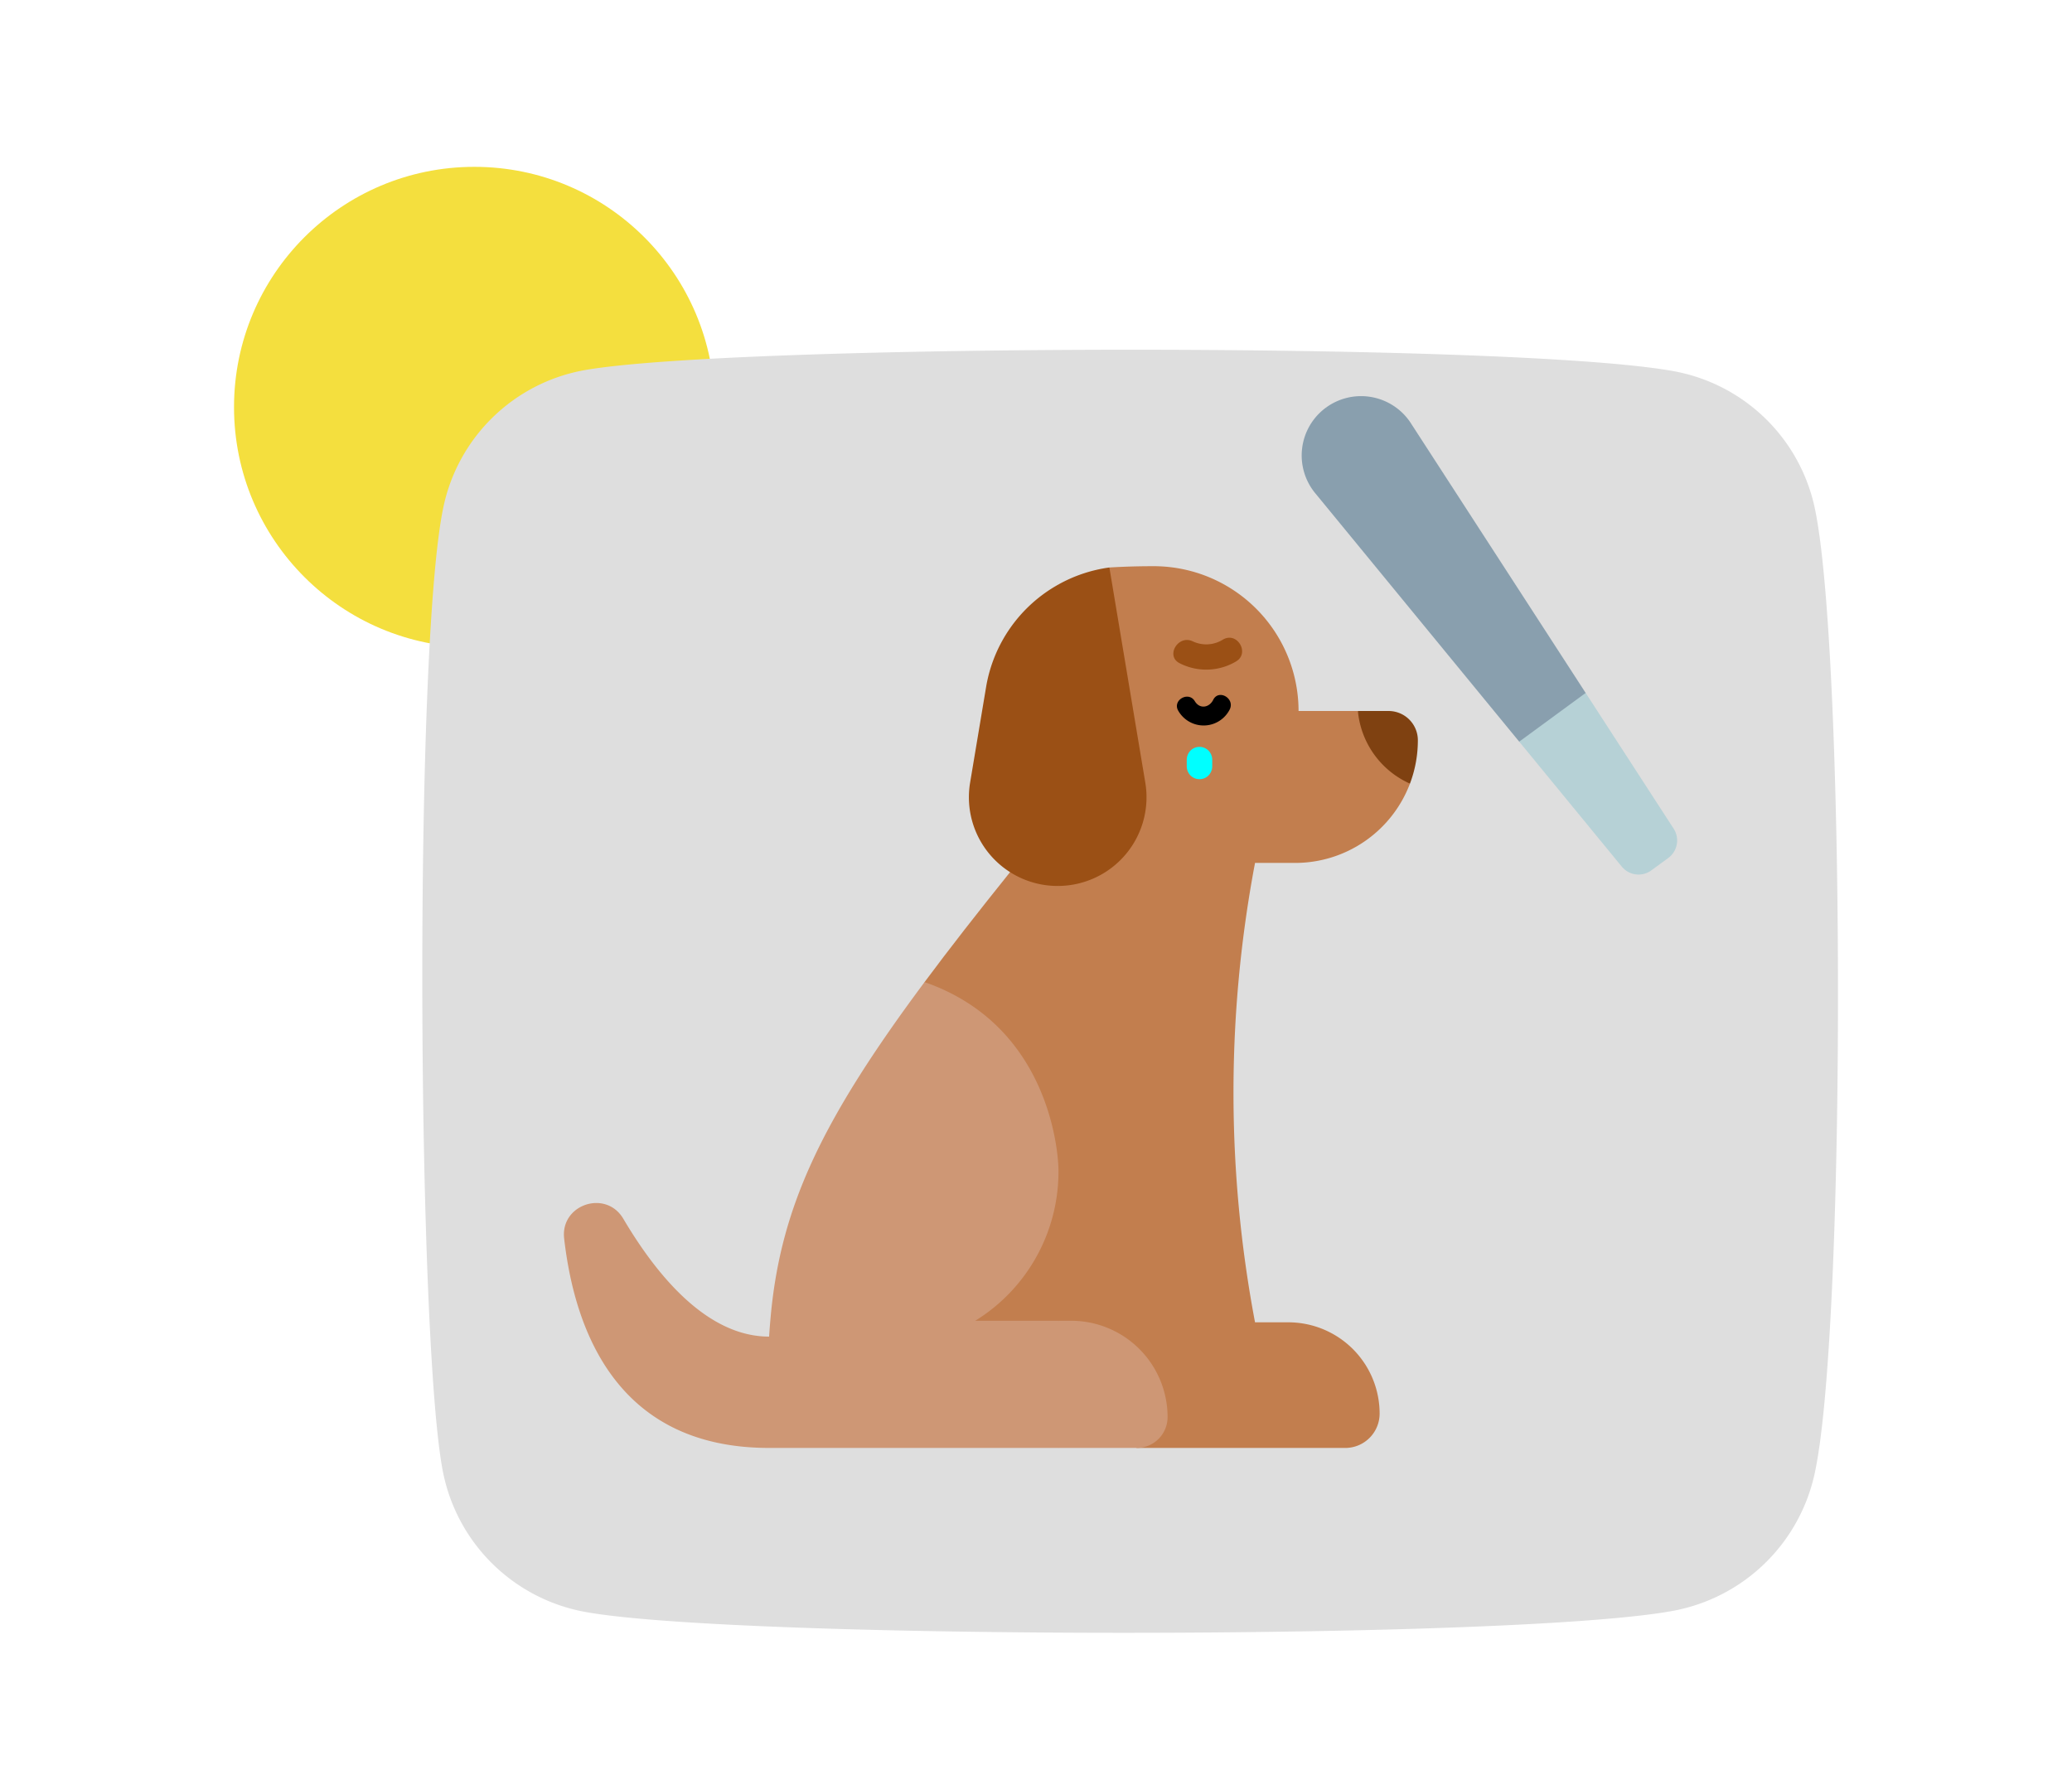
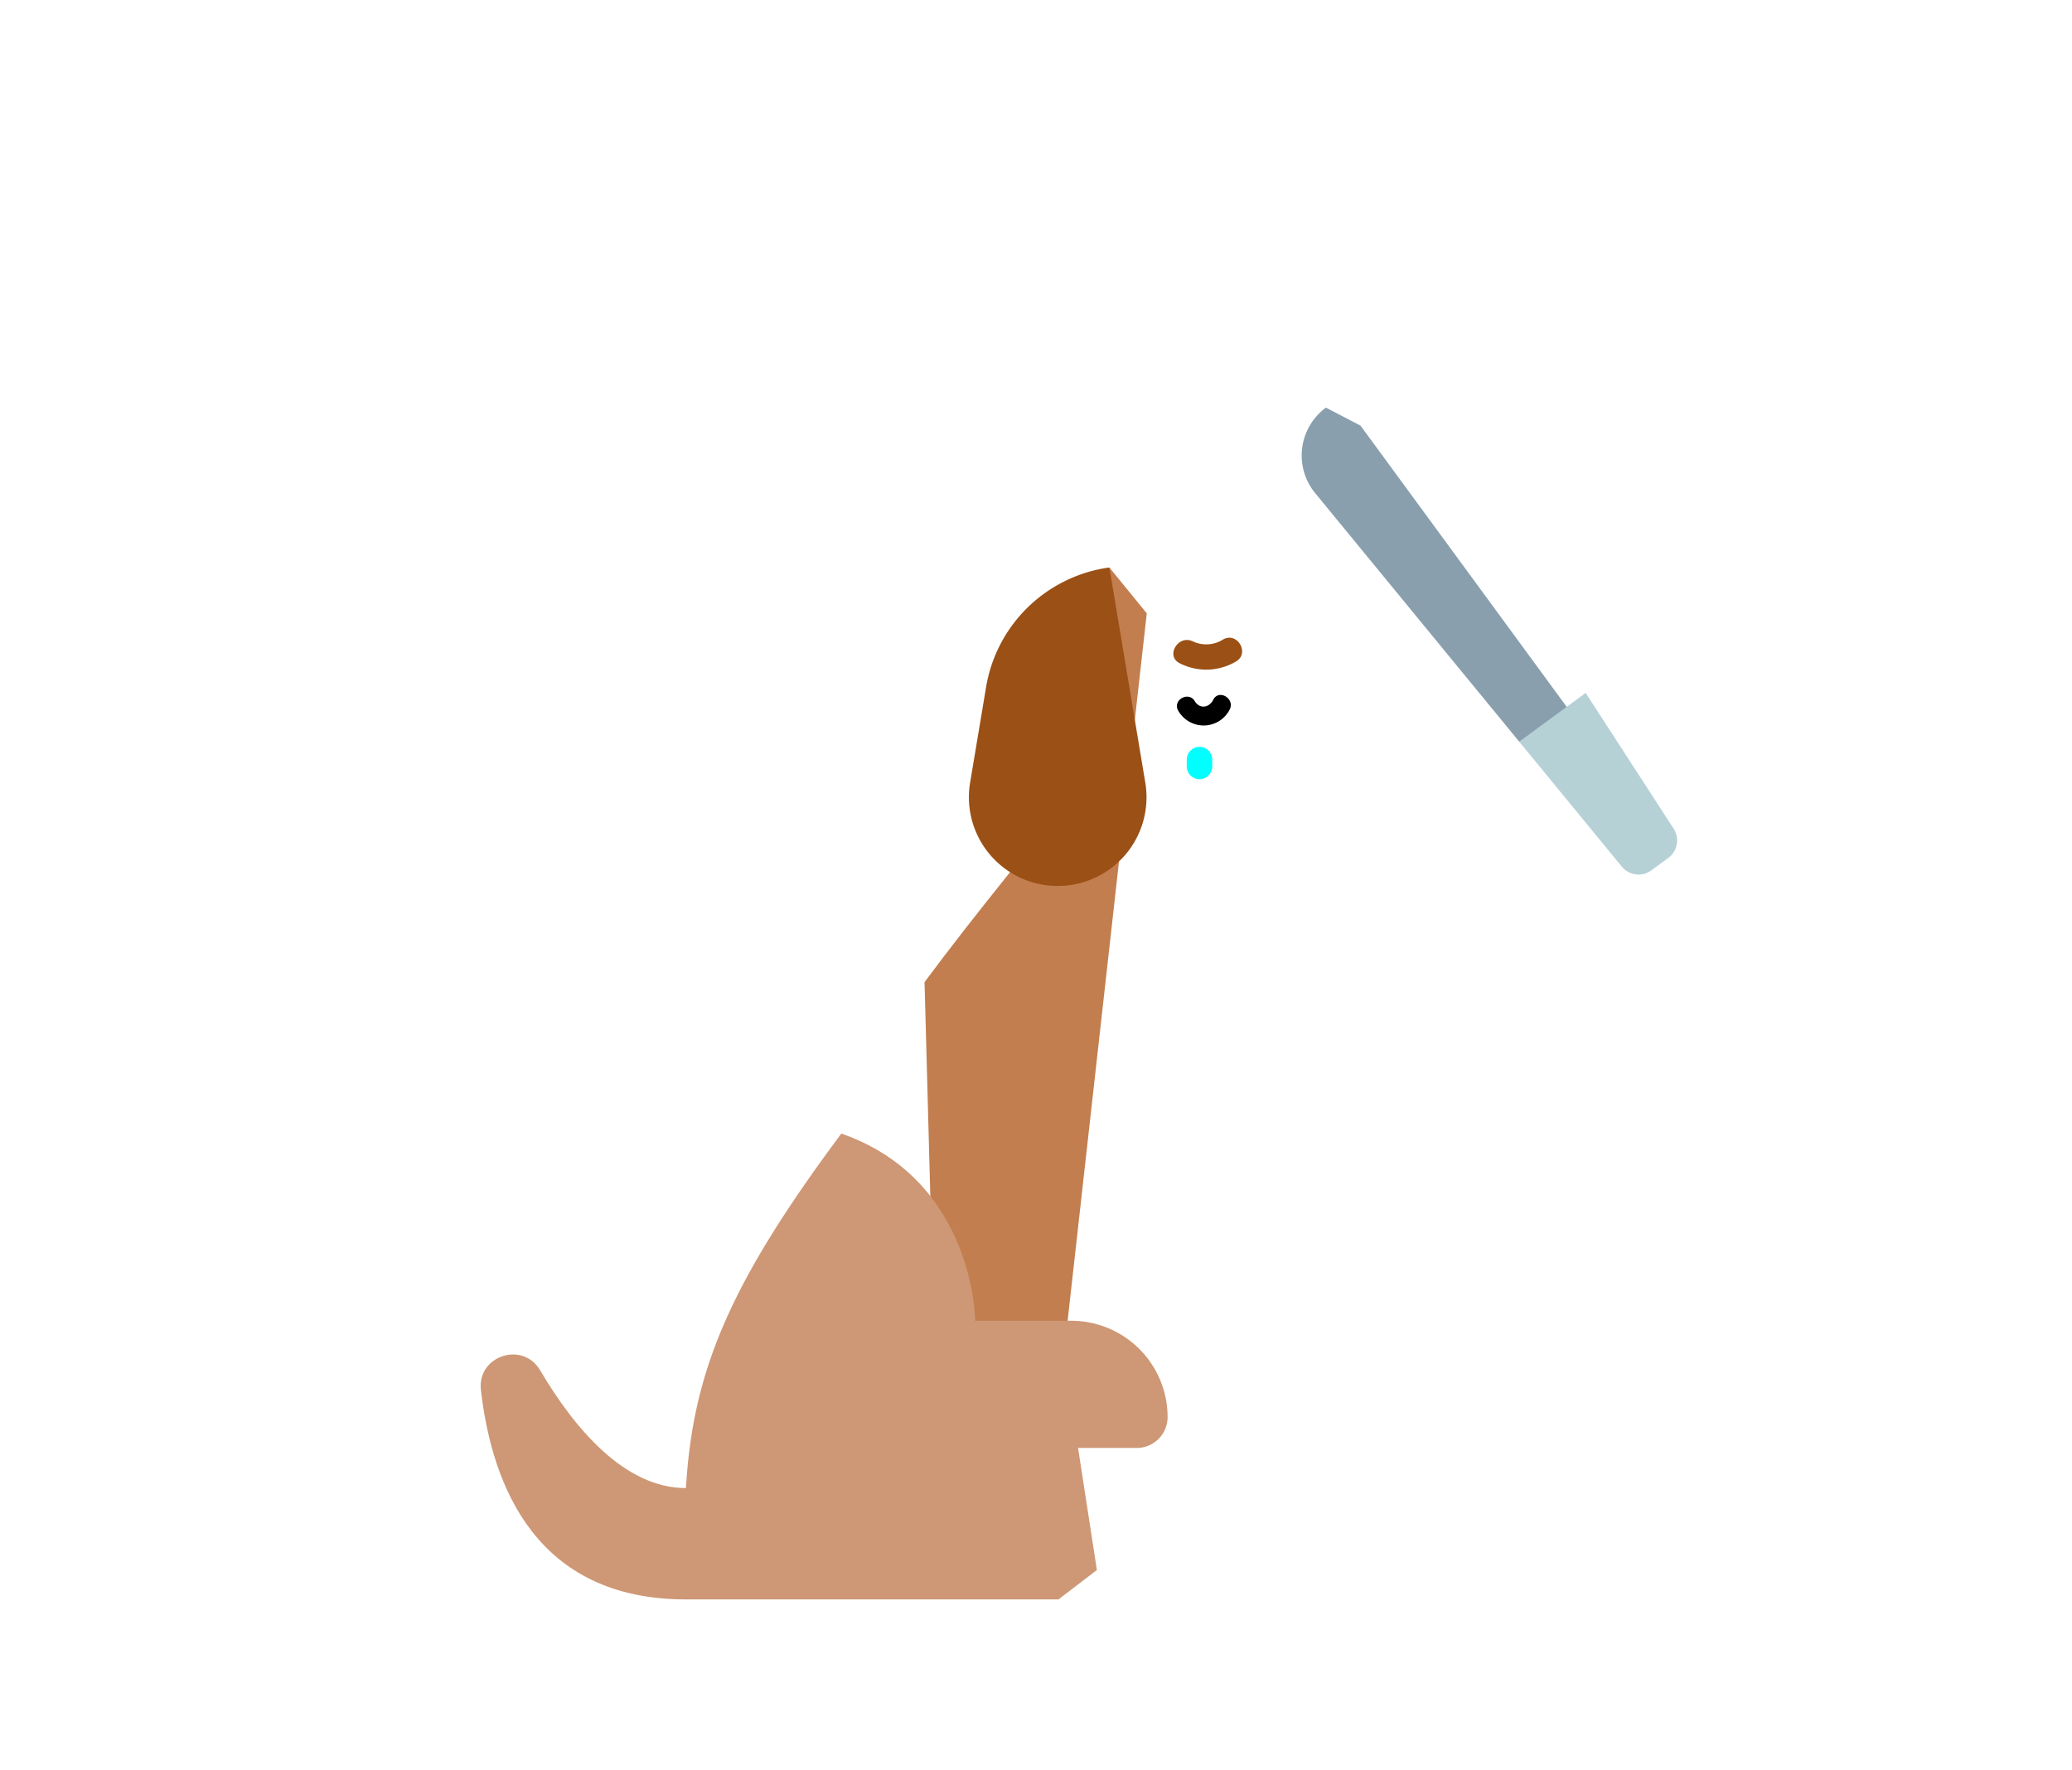
<svg xmlns="http://www.w3.org/2000/svg" width="398" height="340" viewBox="0 0 398 340">
  <defs>
    <clipPath id="clip-path">
      <rect id="Rectangle_1419" data-name="Rectangle 1419" width="398" height="340" transform="translate(416 2898)" fill="none" stroke="#707070" stroke-width="1" />
    </clipPath>
    <filter id="Path_6941" x="66.118" y="52.185" width="301.93" height="276.505" filterUnits="userSpaceOnUse">
      <feOffset dy="5.743" input="SourceAlpha" />
      <feGaussianBlur stdDeviation="5" result="blur" />
      <feFlood flood-color="#474747" flood-opacity="0.122" />
      <feComposite operator="in" in2="blur" />
      <feComposite in="SourceGraphic" />
    </filter>
  </defs>
  <g id="img-maltrato-animal" transform="translate(-416 -2898)" clip-path="url(#clip-path)">
    <g id="Group_5145" data-name="Group 5145" transform="translate(-203.032 806.789)">
      <g id="Group_5126" data-name="Group 5126" transform="translate(663.984 2123.264)">
-         <circle id="Ellipse_71" data-name="Ellipse 71" cx="46.166" cy="46.166" r="46.166" fill="#f4df3e" />
        <g id="Group_5125" data-name="Group 5125" transform="translate(36.166 29.388)">
          <g transform="matrix(1, 0, 0, 1, -81.12, -61.44)" filter="url(#Path_6941)">
-             <path id="Path_6941-2" data-name="Path 6941" d="M952.013,2357.249a34.2,34.2,0,0,1-26.788,25.212c-30.148,5.7-180.608,5.567-209.3.2a34.051,34.051,0,0,1-27.056-26.518c-5-24.029-5.749-157.957-.024-185.53a33.786,33.786,0,0,1,27.017-26.462c28.14-5.069,178.1-5.5,209.3.168A33.921,33.921,0,0,1,952,2169.331C958.228,2193.856,958.466,2331.812,952.013,2357.249Z" transform="translate(-603.71 -2078.76)" fill="#dedede" />
-           </g>
+             </g>
        </g>
      </g>
      <g id="Group_5133" data-name="Group 5133" transform="translate(727.35 2167.315)">
        <g id="Group_5129" data-name="Group 5129">
          <g id="Group_5128" data-name="Group 5128">
            <path id="Path_6942" data-name="Path 6942" d="M783.133,2176.443l-7.182-8.8-9.78,30.008-9.3,28.521c-6.229,7.761-11.676,14.729-16.427,21.127l1.816,67.027,23.907,13.8Z" transform="translate(-671.174 -2134.715)" fill="#c27e4e" />
-             <path id="Path_6943" data-name="Path 6943" d="M822.792,2209.267a23.588,23.588,0,0,1-22.065,15.235h-7.692a237.322,237.322,0,0,0,0,88.258h6.38a17.544,17.544,0,0,1,17.553,17.537,6.609,6.609,0,0,1-6.606,6.6H770.3l-15.026-8.671V2197.752l9.78-30.006s3.509-.252,8.491-.252a27.833,27.833,0,0,1,27.85,27.819H812.79Z" transform="translate(-660.28 -2134.821)" fill="#c27e4e" />
-             <path id="Path_6944" data-name="Path 6944" d="M795.51,2278.621H779.522a33.659,33.659,0,0,0,15.988-29.1s-.1-27.059-25.723-35.966c-20.133,27.062-27.831,43.706-29.628,65.062-.09,1.04-.167,2.051-.231,3.046-11.674,0-21.277-11.251-28.008-22.646-3.346-5.67-12.108-2.753-11.362,3.787,2.144,18.741,10.819,40.248,39.37,40.248H795.51l7.379-5.648Z" transform="translate(-700.513 -2100.979)" fill="#ce9775" />
+             <path id="Path_6944" data-name="Path 6944" d="M795.51,2278.621H779.522s-.1-27.059-25.723-35.966c-20.133,27.062-27.831,43.706-29.628,65.062-.09,1.04-.167,2.051-.231,3.046-11.674,0-21.277-11.251-28.008-22.646-3.346-5.67-12.108-2.753-11.362,3.787,2.144,18.741,10.819,40.248,39.37,40.248H795.51l7.379-5.648Z" transform="translate(-700.513 -2100.979)" fill="#ce9775" />
            <path id="Path_6945" data-name="Path 6945" d="M768.914,2180.417l-6.349-10.9a27.8,27.8,0,0,0-13.905,19.729l-3.067,18.342a17.045,17.045,0,0,0,16.83,19.85,1.259,1.259,0,0,0,.142-.005l6.349-13.382Z" transform="translate(-667.568 -2133.332)" fill="#9b5015" />
            <path id="Path_6946" data-name="Path 6946" d="M776.238,2269.573a5.934,5.934,0,0,1-5.936,5.927H755.278v-24.435h2.434A18.518,18.518,0,0,1,776.238,2269.573Z" transform="translate(-660.279 -2073.424)" fill="#ce9775" />
            <path id="Path_6947" data-name="Path 6947" d="M755.277,2228.819V2170.9a27.721,27.721,0,0,1,9.78-3.265l6.9,41.332A17.042,17.042,0,0,1,755.277,2228.819Z" transform="translate(-660.28 -2134.715)" fill="#9b5015" />
-             <path id="Path_6948" data-name="Path 6948" d="M799.952,2189.155a23.411,23.411,0,0,1-1.518,8.33,17,17,0,0,1-10-13.954h5.894a5.623,5.623,0,0,1,5.625,5.624Z" transform="translate(-635.922 -2123.039)" fill="#7f4111" />
            <g id="Group_5127" data-name="Group 5127" transform="translate(141.716)">
              <path id="Path_6949" data-name="Path 6949" d="M793.512,2153.392l41.237,56.255-7.008,5.136-3.749-.678-39.106-47.643a11.4,11.4,0,0,1,1.984-16.532Z" transform="translate(-782.209 -2147.724)" fill="#899fae" />
-               <path id="Path_6950" data-name="Path 6950" d="M801.283,2153.979l33.5,51.7-.161,3.544-4.522,3.315L784.9,2150.865a11.406,11.406,0,0,1,16.387,3.114Z" transform="translate(-780.236 -2148.659)" fill="#899fae" />
              <path id="Path_6951" data-name="Path 6951" d="M818.581,2186.826l14.172,19.338.657,6.225-1.726,1.265a4.163,4.163,0,0,1-5.683-.714L806.3,2188.929l6.451-4.729Z" transform="translate(-764.514 -2122.548)" fill="#b6d1d6" />
              <path id="Path_6952" data-name="Path 6952" d="M816.331,2181.531h0l16.9,26.079a4.165,4.165,0,0,1-1.032,5.626l-1.523,1.115-20.663-28.19Z" transform="translate(-761.782 -2124.509)" fill="#b6d1d6" />
            </g>
          </g>
        </g>
        <g id="Group_5130" data-name="Group 5130" transform="translate(117.065 46.413)">
          <path id="Path_6953" data-name="Path 6953" d="M777.548,2175.76a6.058,6.058,0,0,1-5.822.352c-2.829-1.349-5.315,2.869-2.47,4.228a11.207,11.207,0,0,0,10.764-.352c2.729-1.57.267-5.8-2.472-4.228Z" transform="translate(-767.999 -2175.415)" fill="#9b5015" />
        </g>
        <g id="Group_5131" data-name="Group 5131" transform="translate(117.748 57.409)">
          <path id="Path_6954" data-name="Path 6954" d="M768.667,2184.811a5.615,5.615,0,0,0,9.872-.269c1.048-2.11-2.118-3.972-3.169-1.854-.756,1.523-2.592,1.837-3.533.271-1.216-2.023-4.391-.179-3.169,1.853Z" transform="translate(-768.393 -2181.754)" />
        </g>
        <g id="Group_5132" data-name="Group 5132" transform="translate(119.638 67.378)">
          <path id="Path_6955" data-name="Path 6955" d="M769.482,2189.949v1.316A2.523,2.523,0,0,0,770.2,2193a2.447,2.447,0,0,0,3.461,0,2.536,2.536,0,0,0,.716-1.731v-1.316a2.523,2.523,0,0,0-.716-1.73,2.448,2.448,0,0,0-3.461,0,2.537,2.537,0,0,0-.716,1.73Z" transform="translate(-769.482 -2187.501)" fill="aqua" />
        </g>
      </g>
    </g>
  </g>
</svg>